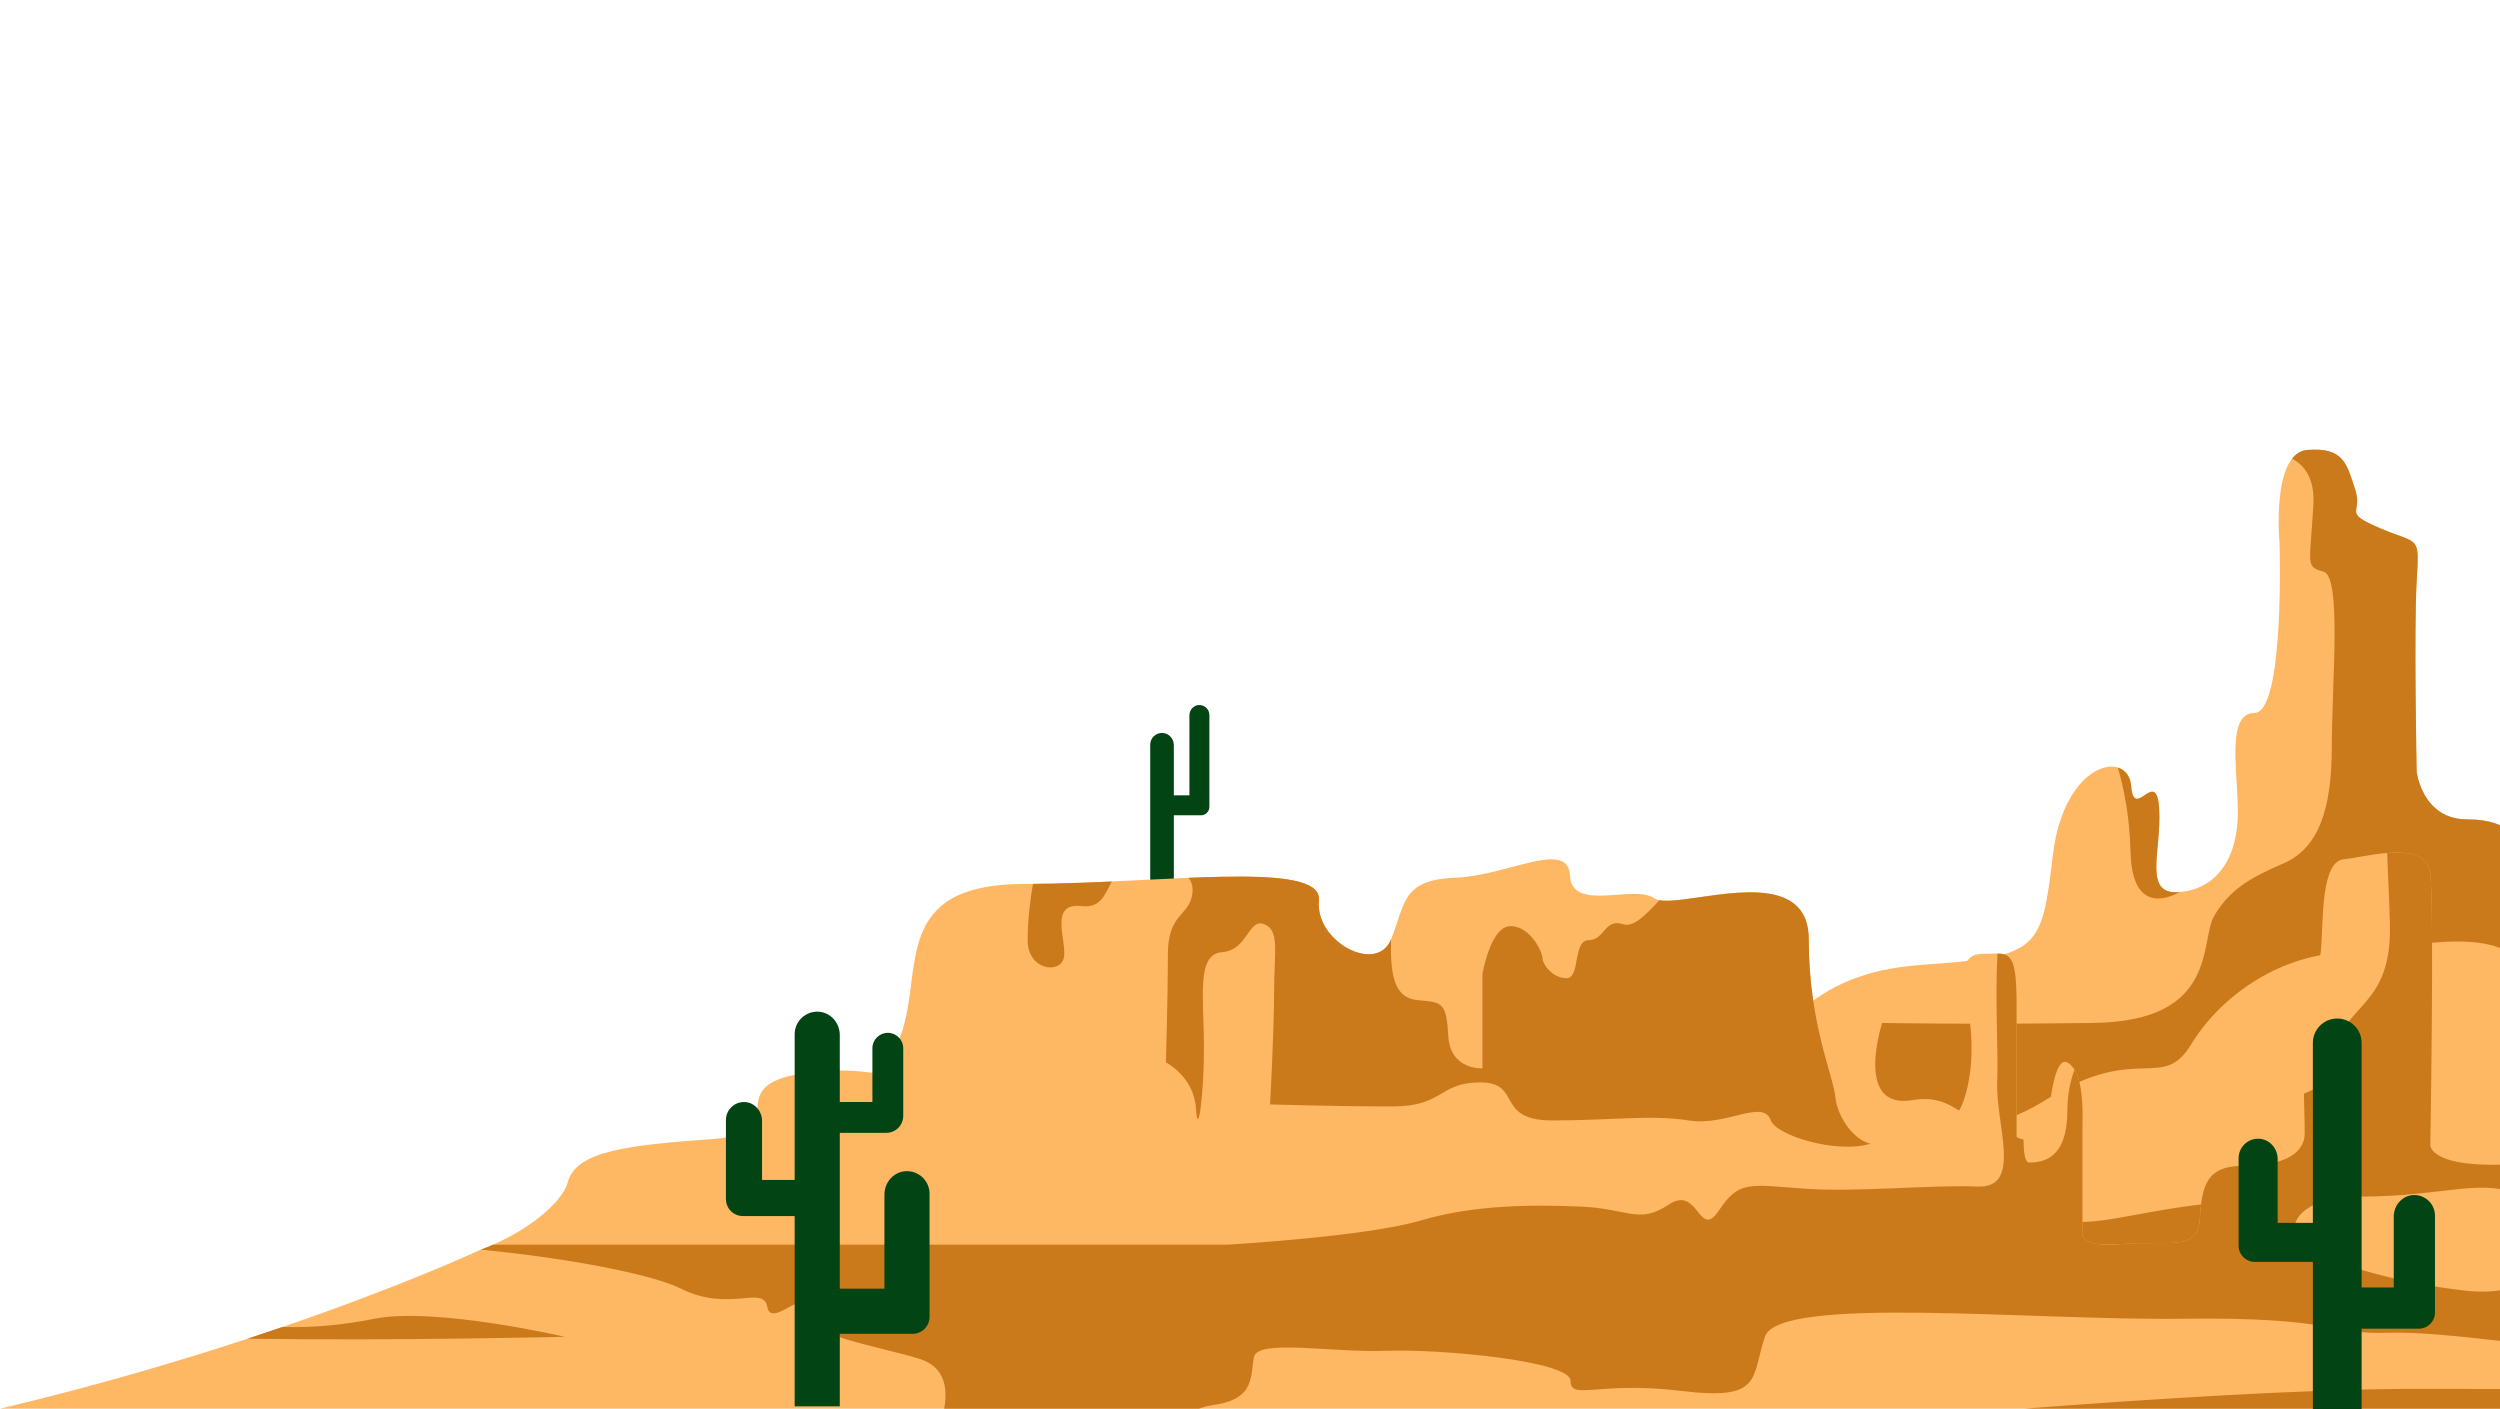
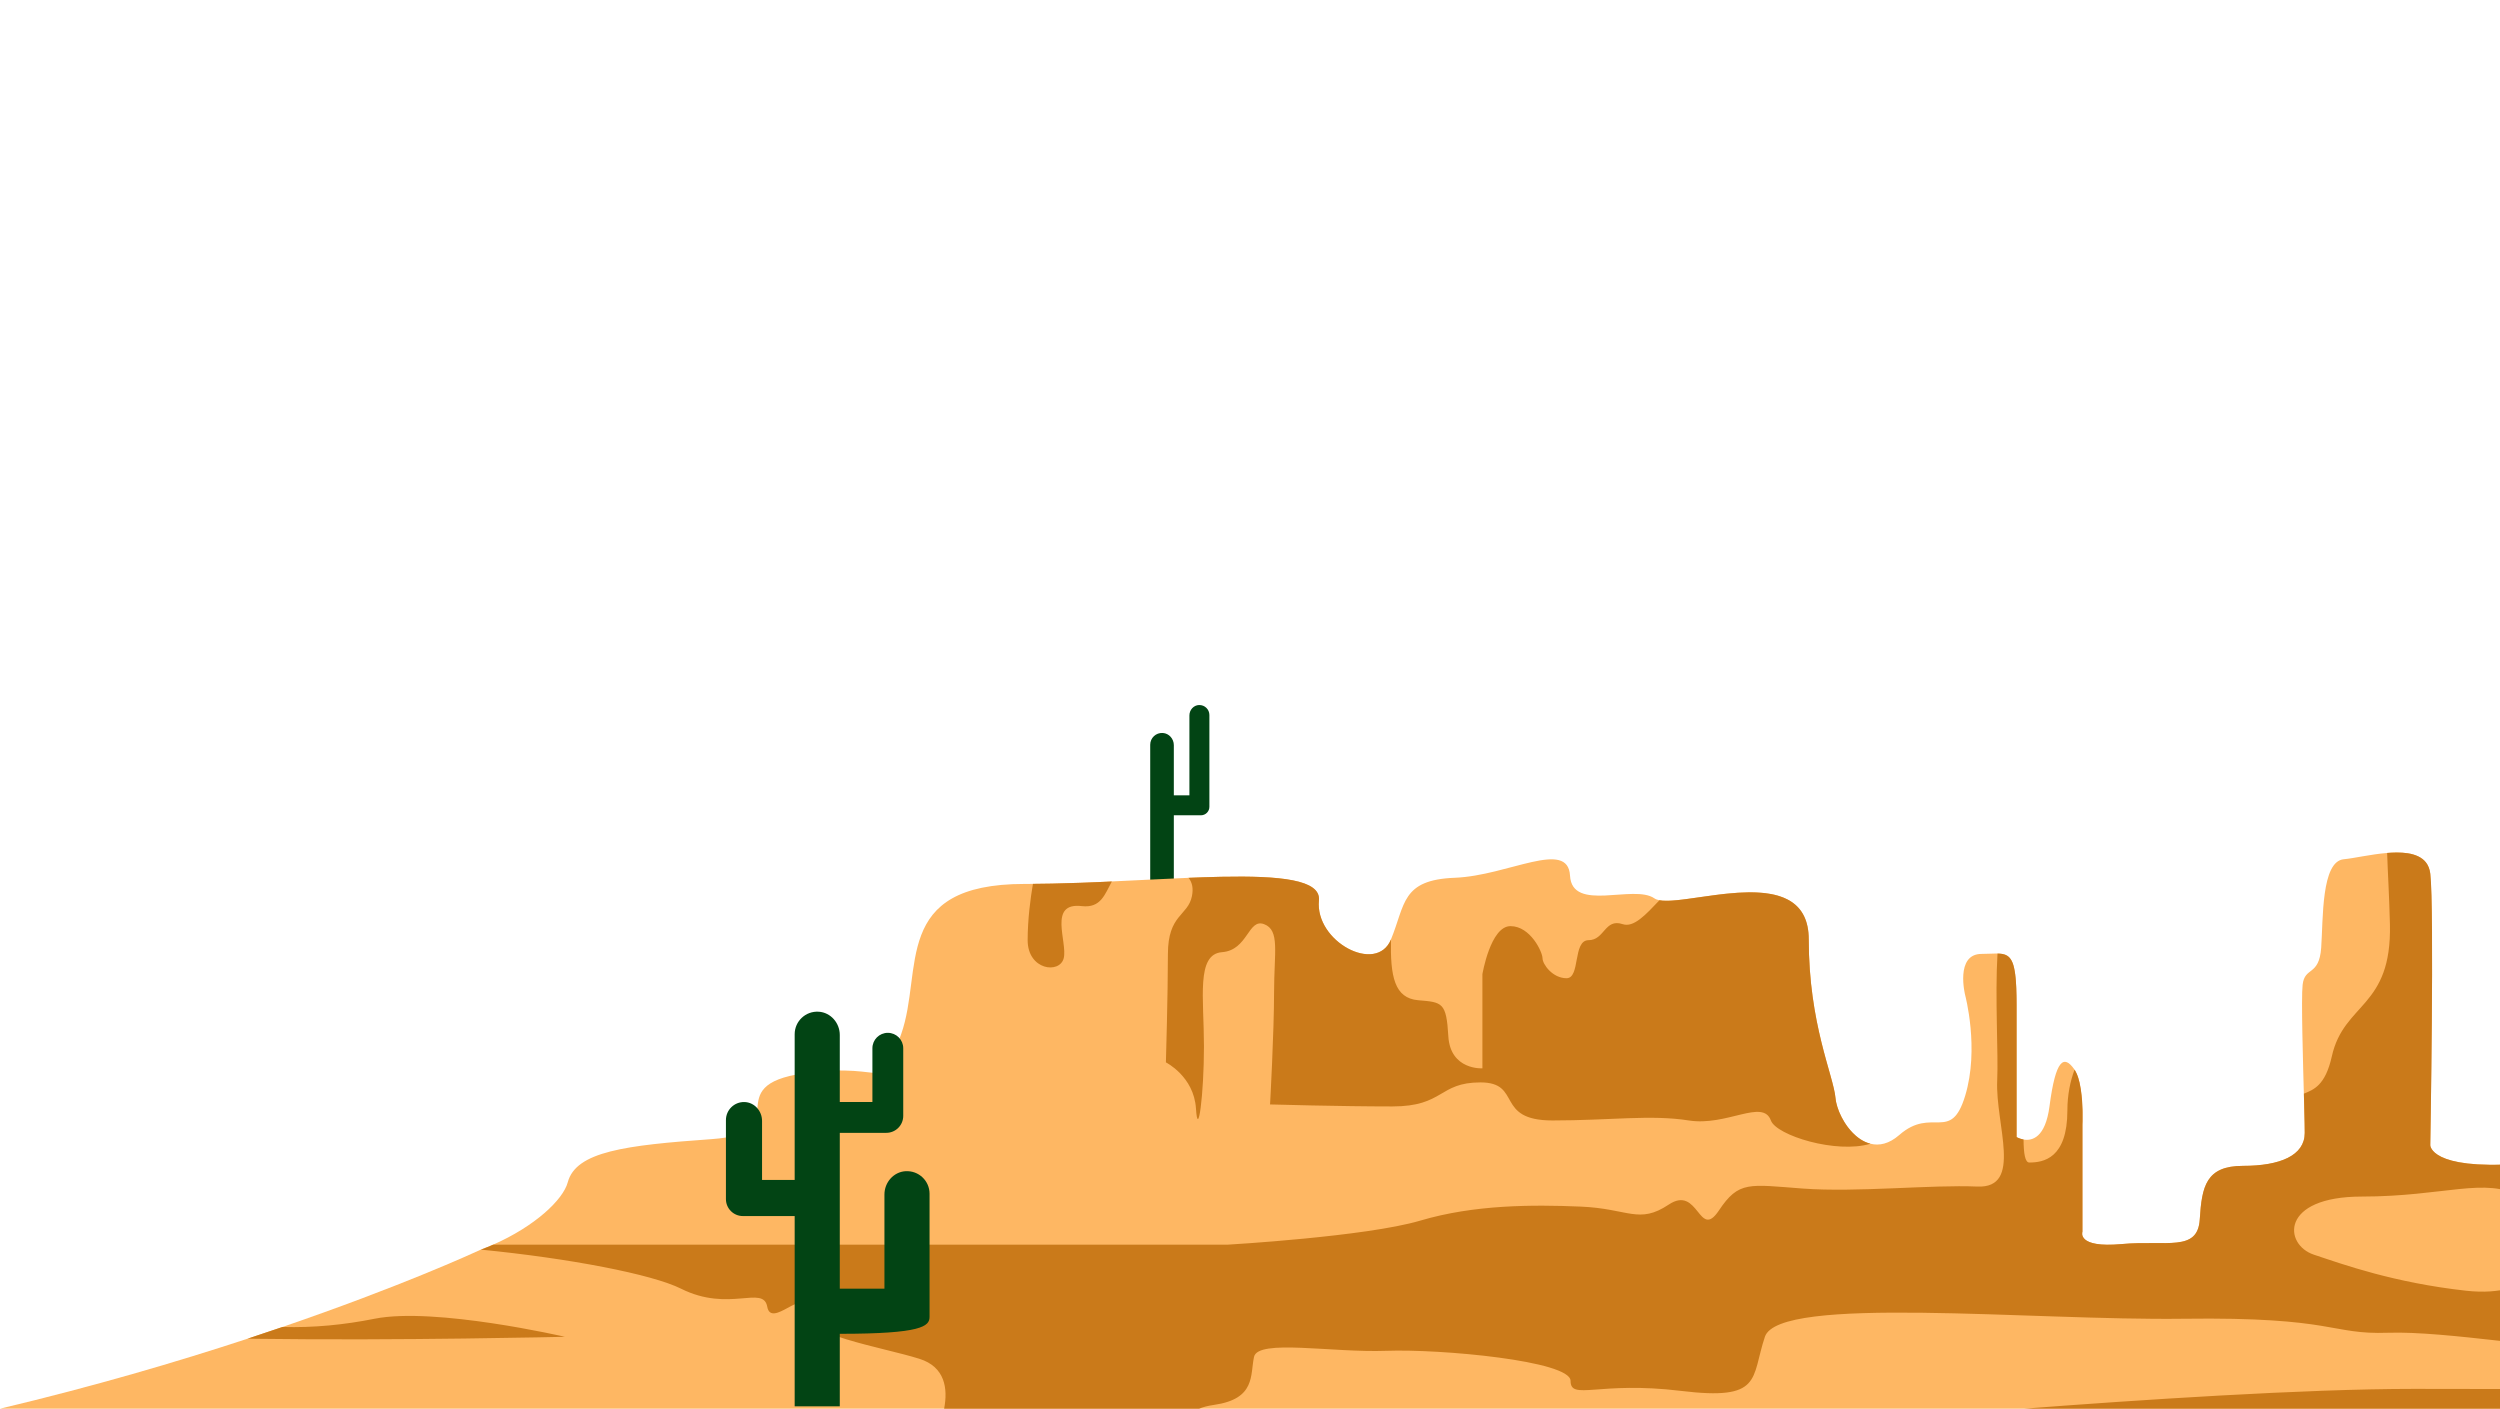
<svg xmlns="http://www.w3.org/2000/svg" width="1201" height="677" viewBox="0 0 1201 677" fill="none">
  <g clip-path="url(#clip0_12_2771)">
-     <path d="M537.01 597.99C537.01 597.99 596.184 544.206 687.615 545.563C779.056 546.9 800.583 541.53 828.808 520.003C857.053 498.495 866.455 467.575 922.944 463.543C979.413 459.511 980.78 456.807 986.15 411.096C991.52 365.385 1022.46 360.015 1023.8 377.491C1025.14 394.977 1035.9 368.07 1037.25 388.24C1038.6 408.411 1029.19 429.919 1046.65 428.581C1064.14 427.234 1073.56 413.781 1074.9 394.977C1076.24 376.134 1068.18 342.53 1082.96 342.53C1097.74 342.53 1095.07 260.51 1095.07 260.51C1095.07 260.51 1091.05 217.484 1108.52 216.147C1125.99 214.799 1127.34 222.864 1131.38 234.97C1135.41 247.076 1124.66 245.719 1143.48 253.793C1162.3 261.857 1162.3 256.478 1160.97 279.333C1159.62 302.189 1160.97 370.774 1160.97 370.774C1160.97 370.774 1163.65 393.63 1185.17 393.63C1206.69 393.63 1213.39 404.379 1213.39 417.832C1213.39 431.286 1236.27 446.057 1253.74 460.858C1271.22 475.649 1364.02 510.601 1388.2 526.739C1412.41 542.878 1474.27 597.99 1474.27 597.99H537.01V597.99Z" fill="#FEB763" />
-     <path d="M1047.26 428.475C1047.06 428.494 1046.86 428.562 1046.64 428.581C1029.18 429.919 1038.59 408.411 1037.24 388.24C1035.89 368.07 1025.13 394.977 1023.79 377.491C1023.42 372.819 1020.91 369.834 1017.38 368.768C1020.06 377.734 1023.06 391.4 1023.5 409.215C1024.07 432.798 1035.32 434.979 1047.27 428.484L1047.26 428.475ZM981.565 584.101C943.676 570.386 946.914 596.187 936.446 580.863C925.968 565.559 816.343 591.341 803.442 580.068C790.561 568.796 770.4 588.937 763.14 580.863C755.89 572.809 668.045 580.863 600.332 588.928C572.097 592.291 555.881 591.991 546.45 590.508C540.344 594.995 537 597.99 537 597.99H1257.75C1242.41 595.17 1225.14 591.913 1205.63 588.123C1047.65 557.514 1019.44 597.806 981.555 584.11L981.565 584.101ZM1388.19 526.739C1364 510.601 1271.21 475.639 1253.73 460.858C1236.26 446.057 1213.39 431.266 1213.39 417.832C1213.39 404.398 1206.67 393.63 1185.16 393.63C1163.65 393.63 1160.96 370.774 1160.96 370.774C1160.96 370.774 1159.61 302.189 1160.96 279.333C1162.29 256.478 1162.29 261.867 1143.47 253.793C1124.65 245.729 1135.41 247.076 1131.37 234.97C1127.33 222.864 1125.98 214.799 1108.51 216.147C1105.41 216.37 1103.02 217.969 1101.15 220.334C1107.04 223.533 1112.05 229.872 1111.35 242.375C1109.74 271.395 1107.32 272.209 1116.18 274.613C1125.05 277.036 1120.21 327.807 1120.21 358.435C1120.21 389.064 1113.75 407.597 1096.83 414.847C1079.92 422.107 1071.03 427.748 1063.78 439.835C1056.53 451.921 1066.2 490.605 1005.76 491.419C945.314 492.233 904.198 491.419 904.198 491.419C904.198 491.419 890.502 533.321 918.708 528.494C946.914 523.647 941.272 554.276 983.988 527.68C1026.7 501.083 1038.79 524.462 1052.51 501.897C1066.2 479.332 1093.61 459.181 1125.85 457.572C1158.09 455.963 1202.41 441.453 1216.11 468.864C1229.82 496.256 1236.26 509.952 1279.78 507.548C1323.31 505.125 1293.5 551.872 1293.5 551.872C1293.5 551.872 1402.11 564.773 1470.47 598H1474.26C1474.26 598 1412.4 542.887 1388.19 526.749V526.739Z" fill="#CA7A1A" />
    <path d="M576.035 338.692C573.415 338.768 571.391 341.061 571.391 343.69V382.064H563.907V357.976C563.907 354.953 561.631 352.315 558.616 352.122C555.307 351.904 552.561 354.524 552.561 357.783V443.578H563.907V391.664H576.917C579.168 391.664 580.991 389.842 580.991 387.591V343.497C580.991 340.801 578.765 338.617 576.044 338.701L576.035 338.692Z" fill="#024414" />
    <path d="M1996.01 676.73H0C45.03 666.033 85.255 654.193 119.016 643.081C124.773 641.188 130.329 639.317 135.695 637.48C192.285 618.079 227.144 602.095 230.684 600.459C230.695 600.459 230.706 600.448 230.717 600.448C230.818 600.414 230.93 600.37 231.031 600.325C232.039 599.955 233.025 599.563 233.999 599.16C234.492 598.969 234.985 598.768 235.467 598.555C235.96 598.342 236.441 598.141 236.923 597.928C256.985 589.101 270.516 576.342 272.745 567.986C276.699 553.155 300.424 550.187 341.948 547.23C383.472 544.261 343.931 521.534 386.44 515.586C428.95 509.66 422.039 527.459 432.915 496.812C443.781 466.165 427.976 424.641 492.227 424.641C493.549 424.641 494.882 424.641 496.226 424.618C499.251 424.607 502.309 424.562 505.389 424.484C509.937 424.394 514.518 424.26 519.111 424.092C520.242 424.047 521.374 424.002 522.516 423.957C524.801 423.879 527.098 423.778 529.383 423.677C543.709 423.039 557.891 422.243 570.963 421.706C573.371 421.605 575.746 421.515 578.076 421.437C581.078 421.336 584.001 421.258 586.835 421.202C614.884 420.642 634.621 422.557 633.613 432.549C631.641 452.319 661.303 468.147 668.214 451.323C675.148 434.532 673.154 422.669 698.873 421.683C724.569 420.686 753.256 402.898 754.242 420.686C755.227 438.474 784.866 424.641 794.757 431.563C795.373 431.989 796.202 432.291 797.21 432.482C797.681 432.571 798.196 432.627 798.745 432.672C798.767 432.661 798.779 432.661 798.801 432.672C810.148 433.512 837.054 425.346 854.036 430.264C855.626 430.734 857.138 431.305 858.527 432.011C859.233 432.37 859.905 432.75 860.544 433.176C865.685 436.559 868.922 442.227 868.922 451.323C868.922 491.872 880.785 516.594 881.771 527.459C881.815 527.93 881.883 528.411 881.972 528.915C882.006 529.128 882.051 529.352 882.095 529.587C882.387 530.932 882.835 532.377 883.417 533.844C883.507 534.09 883.608 534.337 883.72 534.572C884.313 535.972 885.041 537.395 885.882 538.773C886.038 539.053 886.206 539.322 886.397 539.59C886.565 539.859 886.744 540.139 886.934 540.397C887.147 540.71 887.383 541.035 887.607 541.349C887.763 541.562 887.92 541.763 888.088 541.965C888.682 542.727 889.32 543.466 890.004 544.149C890.015 544.172 890.026 544.183 890.048 544.205C890.474 544.653 890.922 545.079 891.393 545.482C891.628 545.684 891.863 545.886 892.11 546.087C892.356 546.3 892.602 546.49 892.86 546.67C893.084 546.849 893.319 547.017 893.566 547.163C893.599 547.185 893.633 547.207 893.667 547.241C893.913 547.409 894.159 547.566 894.406 547.7C894.675 547.868 894.944 548.014 895.212 548.148C895.481 548.305 895.75 548.44 896.03 548.552C896.848 548.944 897.699 549.246 898.573 549.448C902.773 550.512 907.5 549.548 912.418 545.247C928.234 531.402 937.14 549.201 944.051 526.462C950.985 503.723 944.051 478.027 944.051 478.027C944.051 478.027 939.111 458.256 951.97 458.256C958.613 458.256 962.869 457.215 965.435 460.149C965.479 460.205 965.524 460.261 965.569 460.317C965.692 460.463 965.804 460.62 965.916 460.788C966.017 460.933 966.107 461.079 966.207 461.247C966.263 461.348 966.319 461.449 966.375 461.561C966.51 461.807 966.633 462.065 966.745 462.356C966.801 462.49 966.846 462.625 966.913 462.771C966.992 462.972 967.059 463.185 967.126 463.398C967.182 463.566 967.227 463.734 967.283 463.913C967.339 464.137 967.406 464.372 967.462 464.608C967.496 464.742 967.529 464.888 967.563 465.044C967.764 465.929 967.944 466.937 968.089 468.058C968.134 468.438 968.179 468.83 968.224 469.234C968.246 469.435 968.269 469.637 968.291 469.85C968.336 470.264 968.369 470.701 968.403 471.149C968.47 472.057 968.537 473.031 968.582 474.062C968.593 474.297 968.605 474.543 968.616 474.801C968.661 475.899 968.694 477.052 968.717 478.285C968.728 478.822 968.739 479.371 968.739 479.942C968.761 480.906 968.761 481.914 968.761 482.967V546.255C968.761 546.255 968.896 546.334 969.142 546.457C969.68 546.737 970.755 547.207 972.099 547.431C976.121 548.137 982.595 546.703 984.589 531.413C987.546 508.685 991.512 506.703 996.44 513.625C996.608 513.861 996.776 514.118 996.922 514.387C997.224 514.891 997.504 515.451 997.751 516.056C997.919 516.459 998.076 516.885 998.221 517.322C998.3 517.535 998.367 517.759 998.434 517.983C998.658 518.655 998.837 519.372 999.005 520.1C999.453 522.06 999.767 524.177 999.991 526.272C1000.07 527 1000.14 527.728 1000.19 528.434C1000.32 530.103 1000.39 531.716 1000.43 533.183C1000.44 533.575 1000.45 533.956 1000.45 534.326C1000.52 537.843 1000.39 540.318 1000.39 540.318V591.722C1000.39 591.722 997.448 599.642 1019.19 597.659C1040.93 595.676 1055.76 601.602 1056.76 585.785C1057.75 569.98 1059.72 560.089 1077.52 560.089C1095.32 560.089 1107.18 555.149 1107.18 544.273C1107.18 543.32 1107.17 542.055 1107.13 540.542C1107.13 540.318 1107.13 540.094 1107.12 539.87C1107.12 539.579 1107.11 539.288 1107.11 538.974C1107.1 538.56 1107.09 538.134 1107.08 537.697C1107.04 536.163 1107.01 534.46 1106.95 532.634C1106.93 531.716 1106.91 530.775 1106.89 529.8C1106.37 510.332 1105.44 479.763 1106.18 473.098C1107.18 464.204 1114.09 469.133 1115.1 455.31C1116.07 441.454 1115.1 413.786 1125.96 412.778C1130.72 412.353 1138.91 410.403 1146.76 409.765C1147.46 409.709 1148.15 409.664 1148.84 409.631C1151.55 409.496 1154.18 409.552 1156.58 409.911C1156.58 409.911 1156.58 409.899 1156.6 409.911C1157.52 410.056 1158.4 410.247 1159.24 410.482H1159.25C1159.67 410.605 1160.08 410.74 1160.47 410.885C1160.88 411.031 1161.26 411.199 1161.64 411.378C1162.38 411.736 1163.07 412.151 1163.7 412.633C1163.7 412.633 1163.7 412.621 1163.71 412.633C1164.03 412.879 1164.32 413.137 1164.6 413.405C1164.88 413.686 1165.15 413.977 1165.39 414.29C1166.5 415.702 1167.23 417.483 1167.5 419.723C1169.46 436.503 1167.5 550.198 1167.5 550.198C1167.5 550.198 1167.5 562.072 1210.01 559.103C1252.51 556.135 1240.64 534.393 1240.64 521.545V469.144C1240.64 469.144 1238.66 450.348 1247.56 451.334C1256.47 452.331 1259.43 454.313 1259.43 465.179V515.597C1259.43 515.597 1259.43 535.367 1265.37 534.393C1271.3 533.407 1272.28 527.47 1272.28 514.622V451.334C1272.28 451.334 1272.28 437.511 1287.11 438.486C1301.94 439.483 1306.9 440.457 1305.9 450.348C1304.91 460.239 1305.9 500.777 1305.9 500.777V533.407C1305.9 533.407 1304.91 540.318 1319.75 539.322C1334.57 538.347 1340.51 535.39 1340.51 521.545V463.207C1340.51 463.207 1343.47 445.419 1356.32 445.419C1369.17 445.419 1357.32 425.638 1376.1 423.655C1394.89 421.695 1415.63 421.695 1415.63 421.695C1415.63 421.695 1426.52 423.655 1428.5 416.744C1430.38 410.135 1442.23 406.214 1452.77 407.626C1453.25 407.693 1453.73 407.76 1454.2 407.85C1465.08 409.832 1467.06 419.723 1467.06 425.638V477.052C1467.06 477.052 1469.03 493.855 1483.86 494.84C1498.69 495.837 1496.72 516.605 1495.74 525.488C1494.74 534.393 1495.74 561.064 1495.74 561.064C1495.74 561.064 1501.65 584.811 1532.31 588.765C1562.97 592.719 1661.83 594.702 1706.31 613.464C1750.81 632.26 1802.21 651.045 1849.67 654.014C1897.12 656.971 1995.99 676.741 1995.99 676.741L1996.01 676.73Z" fill="#FEB763" />
    <path d="M529.384 423.677C527.099 423.778 524.803 423.879 522.518 423.958C521.387 424.014 520.255 424.047 519.113 424.092C514.52 424.26 509.939 424.394 505.391 424.484C502.322 424.54 499.264 424.585 496.228 424.607C495.052 431.395 493.685 441.701 493.685 451.659C493.685 466.086 509.087 468.002 511.014 460.318C512.941 452.611 503.318 433.367 519.673 435.293C528.914 436.38 530.796 429.502 534.134 423.465C532.554 423.543 530.964 423.61 529.384 423.677V423.677ZM896.032 548.552C895.752 548.44 895.483 548.305 895.214 548.149C894.945 548.014 894.676 547.868 894.408 547.7C894.161 547.566 893.915 547.409 893.668 547.241C893.635 547.208 893.601 547.185 893.567 547.163C893.321 547.017 893.086 546.849 892.862 546.67C892.604 546.491 892.358 546.3 892.111 546.087C891.865 545.886 891.63 545.684 891.394 545.483C890.924 545.079 890.476 544.654 890.05 544.206C890.028 544.183 890.017 544.172 890.005 544.15C889.333 543.466 888.695 542.727 888.09 541.965C887.922 541.764 887.765 541.562 887.608 541.349C887.384 541.036 887.149 540.711 886.936 540.397C886.746 540.139 886.567 539.859 886.398 539.591C886.208 539.322 886.04 539.053 885.883 538.773C885.043 537.395 884.315 535.972 883.721 534.572C883.609 534.337 883.508 534.091 883.419 533.844C882.836 532.377 882.388 530.932 882.097 529.588C882.052 529.352 882.007 529.128 881.974 528.916C881.884 528.411 881.817 527.93 881.772 527.459C880.787 516.594 868.924 491.872 868.924 451.323C868.924 442.227 865.687 436.559 860.545 433.176C859.907 432.751 859.235 432.359 858.529 432.011C857.487 431.474 856.378 431.014 855.213 430.634C854.833 430.499 854.429 430.376 854.037 430.264C853.578 430.13 853.096 430.006 852.626 429.894C852.144 429.771 851.651 429.67 851.159 429.569C850.677 429.48 850.173 429.39 849.669 429.312C849.232 429.233 848.784 429.177 848.325 429.121C848.246 429.121 848.157 429.099 848.067 429.077C847.731 429.043 847.395 429.009 847.048 428.976C846.79 428.942 846.521 428.92 846.252 428.897C845.838 428.864 845.412 428.83 844.987 428.808C844.449 428.774 843.911 428.741 843.362 428.729C842.836 428.707 842.298 428.696 841.76 428.685H841.727C841.1 428.673 840.472 428.673 839.834 428.685C836.507 428.729 833.102 428.965 829.697 429.312C829.472 429.334 829.248 429.357 829.024 429.379C828.173 429.48 827.322 429.569 826.47 429.67C825.686 429.771 824.913 429.861 824.141 429.962C824.029 429.973 823.917 429.995 823.816 430.006C822.046 430.23 820.31 430.477 818.607 430.723C815.986 431.093 813.454 431.474 811.08 431.787C810.094 431.922 809.142 432.045 808.212 432.157C808.111 432.168 808.01 432.179 807.898 432.191C807.54 432.235 807.181 432.28 806.834 432.314C806.532 432.347 806.241 432.381 805.949 432.415C805.77 432.426 805.591 432.448 805.412 432.459C804.706 432.527 804.023 432.594 803.373 432.627C803.048 432.65 802.723 432.672 802.41 432.683C802.096 432.706 801.794 432.717 801.491 432.717C801.357 432.728 801.222 432.728 801.099 432.728H800.606C799.968 432.728 799.363 432.717 798.803 432.672C798.78 432.661 798.769 432.661 798.747 432.672C798.198 432.616 797.694 432.56 797.223 432.471H797.212C790.502 439.539 784.834 445.733 779.525 443.963C770.866 441.062 770.866 451.659 763.16 451.659C755.453 451.659 759.317 469.94 752.574 469.94C745.831 469.94 741.025 463.196 741.025 460.318C741.025 457.439 735.257 444.916 725.635 444.916C716.013 444.916 712.148 468.013 712.148 468.013V513.233C712.148 513.233 696.768 514.197 695.783 497.854C694.842 481.5 692.904 481.477 681.355 480.514C669.829 479.562 667.88 468.965 668.216 451.323C661.304 468.147 631.643 452.32 633.614 432.549C634.622 422.557 614.885 420.642 586.837 421.202C584.003 421.258 581.079 421.336 578.077 421.437C575.747 421.516 573.373 421.605 570.964 421.706C572.835 424.014 573.317 426.915 572.611 430.488C570.684 440.11 561.062 439.147 561.062 458.391C561.062 477.635 560.099 510.366 560.099 510.366C560.099 510.366 573.552 517.098 574.538 532.489C575.501 547.891 578.38 525.757 578.38 502.67C578.38 479.584 574.538 458.38 587.05 457.428C599.562 456.464 599.551 441.062 607.257 443.963C614.953 446.842 612.063 457.428 612.063 476.672C612.063 495.916 610.136 530.573 610.136 530.573C610.136 530.573 643.819 531.537 668.843 531.537C693.867 531.537 690.977 519.988 711.207 519.988C731.437 519.988 717.917 538.269 745.842 538.269C773.767 538.269 793 535.379 811.281 538.269C829.562 541.159 846.891 527.683 850.733 538.269C853.365 545.46 882.176 554.41 898.575 549.448C897.701 549.224 896.849 548.921 896.032 548.552V548.552ZM179.943 633.526C165.325 636.45 150.695 637.895 135.697 637.48C130.331 639.317 124.775 641.188 119.018 643.081C120.373 643.115 121.762 643.137 123.173 643.16C191.491 644.112 271.38 642.196 271.38 642.196C271.38 642.196 208.831 627.758 179.943 633.526V633.526ZM1849.68 654.003C1802.22 651.034 1750.82 632.249 1706.33 613.453C1661.84 594.691 1562.98 592.708 1532.32 588.754C1501.66 584.8 1495.75 561.053 1495.75 561.053C1495.75 561.053 1494.75 534.382 1495.75 525.477C1496.73 516.594 1498.71 495.826 1483.88 494.829C1469.04 493.844 1467.07 477.041 1467.07 477.041V425.627C1467.07 419.712 1465.09 409.821 1454.21 407.839C1453.74 407.749 1453.26 407.682 1452.78 407.615C1452.44 407.57 1452.1 407.536 1451.76 407.503C1449.16 407.256 1446.52 407.334 1443.96 407.671C1427.78 420.922 1421.73 444.557 1414.71 448.769C1405.08 454.538 1421.45 467.05 1397.39 469.94C1373.32 472.818 1432.99 482.463 1432.99 482.463C1432.99 482.463 1409.9 486.294 1381.01 485.331C1364.57 484.793 1350.02 484.244 1340.52 483.863V521.534C1340.52 535.379 1334.58 538.336 1319.76 539.311C1304.92 540.307 1305.92 533.396 1305.92 533.396V500.766C1305.92 500.766 1304.92 460.228 1305.92 450.337C1306.91 440.446 1301.95 439.472 1287.12 438.475C1272.29 437.5 1272.29 451.323 1272.29 451.323V514.611C1272.29 527.459 1271.32 533.396 1265.38 534.382C1259.44 535.356 1259.44 515.586 1259.44 515.586V465.168C1259.44 454.302 1256.48 452.32 1247.57 451.323C1238.67 450.337 1240.66 469.133 1240.66 469.133V521.534C1240.66 534.382 1252.52 556.124 1210.02 559.092C1167.51 562.061 1167.51 550.187 1167.51 550.187C1167.51 550.187 1169.47 436.492 1167.51 419.712C1167.24 417.472 1166.51 415.691 1165.41 414.279C1165.16 413.966 1164.89 413.675 1164.61 413.394C1164.33 413.126 1164.04 412.868 1163.73 412.622H1163.71C1163.09 412.129 1162.39 411.714 1161.65 411.367C1161.27 411.188 1160.89 411.02 1160.49 410.874C1160.1 410.729 1159.68 410.594 1159.27 410.471H1159.26C1158.42 410.224 1157.53 410.034 1156.61 409.9C1156.6 409.888 1156.59 409.9 1156.59 409.9C1155.77 409.776 1154.94 409.687 1154.08 409.631C1152.4 409.519 1150.64 409.519 1148.85 409.62C1148.17 409.653 1147.47 409.698 1146.78 409.754C1147.08 419.118 1147.8 430.566 1148.12 443.963C1149.08 484.367 1125.99 481.477 1120.21 507.476C1117.06 521.646 1111.34 523.505 1106.79 525.387C1106.81 526.138 1106.83 526.888 1106.84 527.627C1106.87 528.355 1106.89 529.084 1106.9 529.789C1106.92 530.764 1106.96 531.705 1106.97 532.623C1107.02 534.449 1107.06 536.152 1107.09 537.686C1107.09 538.123 1107.11 538.549 1107.12 538.963C1107.12 539.277 1107.14 539.568 1107.14 539.859C1107.15 540.083 1107.15 540.307 1107.15 540.531C1107.18 542.044 1107.19 543.309 1107.19 544.262C1107.19 555.138 1095.33 560.078 1077.53 560.078C1059.73 560.078 1057.76 569.969 1056.77 585.774C1055.78 601.591 1040.95 595.665 1019.2 597.648C997.461 599.631 1000.41 591.711 1000.41 591.711V540.307C1000.41 540.307 1000.53 537.832 1000.46 534.315C1000.46 533.945 1000.45 533.564 1000.44 533.172C1000.41 531.705 1000.33 530.092 1000.21 528.423C1000.15 527.717 1000.08 526.989 1000 526.261C999.78 524.166 999.466 522.049 999.018 520.089C998.85 519.361 998.66 518.655 998.447 517.972C998.38 517.748 998.313 517.524 998.234 517.311C998.089 516.874 997.932 516.448 997.764 516.045L997.562 515.608C997.428 515.317 997.293 515.037 997.148 514.768C997.08 514.634 997.002 514.499 996.935 514.376C996.834 514.208 996.722 514.04 996.621 513.883C994.594 519.204 993.171 525.958 993.171 533.452C993.171 556.55 981.634 558.476 974.89 558.476C972.852 558.476 972.157 554.208 972.112 547.42C971.104 547.23 970.253 546.928 969.659 546.681C969.458 546.592 969.29 546.513 969.155 546.446C968.909 546.323 968.774 546.244 968.774 546.244V482.956C968.774 481.903 968.774 480.895 968.752 479.931C968.752 479.36 968.741 478.811 968.729 478.274C968.707 477.041 968.673 475.888 968.629 474.79C968.617 474.543 968.606 474.297 968.595 474.051C968.55 473.02 968.483 472.046 968.416 471.138C968.382 470.69 968.349 470.253 968.304 469.839C968.281 469.626 968.259 469.424 968.237 469.223C968.192 468.819 968.147 468.427 968.102 468.047C967.957 466.926 967.777 465.918 967.576 465.033C967.542 464.877 967.509 464.731 967.475 464.597C967.419 464.361 967.352 464.126 967.296 463.902C967.24 463.723 967.195 463.555 967.139 463.387C967.072 463.174 966.993 462.961 966.926 462.759C966.859 462.614 966.814 462.479 966.758 462.345C966.512 461.751 966.232 461.236 965.929 460.788C965.817 460.62 965.694 460.463 965.582 460.318C965.537 460.262 965.492 460.206 965.436 460.15C965.347 460.038 965.257 459.937 965.145 459.847C965.055 459.757 964.966 459.668 964.865 459.589C964.439 459.22 963.969 458.94 963.465 458.727C963.308 458.66 963.151 458.604 962.983 458.548C962.837 458.503 962.703 458.458 962.546 458.425C962.345 458.369 962.132 458.324 961.919 458.279C961.572 458.223 961.213 458.178 960.832 458.144C960.631 458.133 960.429 458.122 960.228 458.111C960.037 458.111 959.835 458.088 959.634 458.088H959.6C958.346 478.856 960.059 506.367 959.455 519.103C958.514 540.274 972 570.988 949.866 570.025C927.732 569.05 892.111 572.904 866.135 570.988C840.147 569.062 835.342 567.135 825.72 581.574C816.087 596.001 816.087 569.062 801.659 578.684C787.22 588.295 782.404 580.61 759.317 579.647C736.198 578.684 708.295 578.684 682.318 586.379C656.331 594.086 589.929 597.928 589.929 597.928H236.925C236.443 598.141 235.961 598.342 235.468 598.555C234.987 598.757 234.494 598.958 234.001 599.16C233.004 599.552 231.996 599.944 230.977 600.325H231.033C273.374 604.47 313.263 612.131 327.197 619.099C350.284 630.648 366.649 617.172 368.587 627.758C370.491 638.343 386.868 618.135 385.904 629.684C384.93 641.233 423.441 647.013 441.721 652.782C454.043 656.669 455.421 667.097 453.561 676.73H576.027C577.898 675.98 580.172 675.341 583.196 674.916C603.404 672.026 600.525 660.477 602.441 651.818C604.367 643.16 639.966 649.892 665.953 648.928C691.941 647.965 754.501 653.734 754.501 663.367C754.501 673 767.976 663.367 807.428 668.173C846.891 672.978 841.111 662.393 847.854 642.196C854.586 621.989 975.842 634.501 1049 633.526C1122.13 632.574 1119.26 641.233 1147.16 640.258C1175.06 639.306 1227.99 648.928 1240.51 647.013C1253.02 645.075 1249.17 658.55 1243.4 663.367C1237.63 668.184 1246.29 667.22 1159.67 667.22C1106.99 667.22 1026.97 672.541 972.292 676.73H1540.66C1498.03 660.287 1433.95 647.013 1433.95 647.013C1433.95 647.013 1371.39 637.38 1350.22 637.38C1329.05 637.38 1288.62 634.501 1284.78 621.025C1280.93 607.561 1256.88 622.941 1238.57 612.367C1220.29 601.781 1219.33 623.904 1184.68 620.062C1150.04 616.209 1125.99 607.55 1111.55 602.733C1097.11 597.928 1095.19 574.83 1134.65 574.83C1174.1 574.83 1194.31 565.208 1210.67 574.83C1227.05 584.453 1234.74 580.61 1310.77 587.343C1386.8 594.086 1499.39 591.196 1515.75 611.392C1532.11 631.6 1605.27 590.233 1607.18 620.062C1609.11 649.892 1640.86 647.965 1810.24 660.477C1876.67 665.383 1921.27 671.32 1951.03 676.73H1996.01C1996.01 676.73 1897.13 656.96 1849.68 654.003V654.003Z" fill="#CA7A1A" />
-     <path d="M434.999 562.643C429.241 563.013 424.884 568.053 424.884 573.822V619.065H403.433V544.217H425.769C430.261 544.217 433.913 540.576 433.913 536.073V503.578C433.913 499.489 430.597 496.173 426.508 496.173C422.42 496.173 419.104 499.489 419.104 503.578V529.408H403.433V497.204C403.433 491.435 399.076 486.394 393.318 486.025C387.012 485.622 381.758 490.617 381.758 496.845V566.832H366.087V538.459C366.087 533.71 362.425 529.565 357.675 529.419C352.758 529.274 348.736 533.217 348.736 538.089V576.051C348.736 580.543 352.377 584.195 356.88 584.195H381.758V675.599H403.433V640.762H438.416C442.907 640.762 446.559 637.122 446.559 632.619V573.475C446.559 567.247 441.317 562.251 434.999 562.654V562.643Z" fill="#024414" />
-     <path d="M1159.55 574.096C1154.14 574.257 1149.96 578.985 1149.96 584.406V618.509H1134.52V501C1134.52 494.544 1129.28 489.294 1122.81 489.294C1116.35 489.294 1111.1 494.544 1111.1 501V587.454H1094.18V556.797C1094.18 551.661 1090.23 547.189 1085.09 547.037C1079.78 546.876 1075.43 551.139 1075.43 556.408V598.42C1075.43 602.721 1078.91 606.205 1083.21 606.205H1111.1V678.019H1134.52V638.305H1161.97C1166.28 638.305 1169.76 634.82 1169.76 630.52V583.998C1169.76 578.435 1165.16 573.944 1159.56 574.105L1159.55 574.096Z" fill="#024414" />
+     <path d="M434.999 562.643C429.241 563.013 424.884 568.053 424.884 573.822V619.065H403.433V544.217H425.769C430.261 544.217 433.913 540.576 433.913 536.073V503.578C433.913 499.489 430.597 496.173 426.508 496.173C422.42 496.173 419.104 499.489 419.104 503.578V529.408H403.433V497.204C403.433 491.435 399.076 486.394 393.318 486.025C387.012 485.622 381.758 490.617 381.758 496.845V566.832H366.087V538.459C366.087 533.71 362.425 529.565 357.675 529.419C352.758 529.274 348.736 533.217 348.736 538.089V576.051C348.736 580.543 352.377 584.195 356.88 584.195H381.758V675.599H403.433V640.762C442.907 640.762 446.559 637.122 446.559 632.619V573.475C446.559 567.247 441.317 562.251 434.999 562.654V562.643Z" fill="#024414" />
  </g>
  <defs>
    <clipPath id="clip0_12_2771">
      <rect width="1221" height="677" fill="white" />
    </clipPath>
  </defs>
</svg>